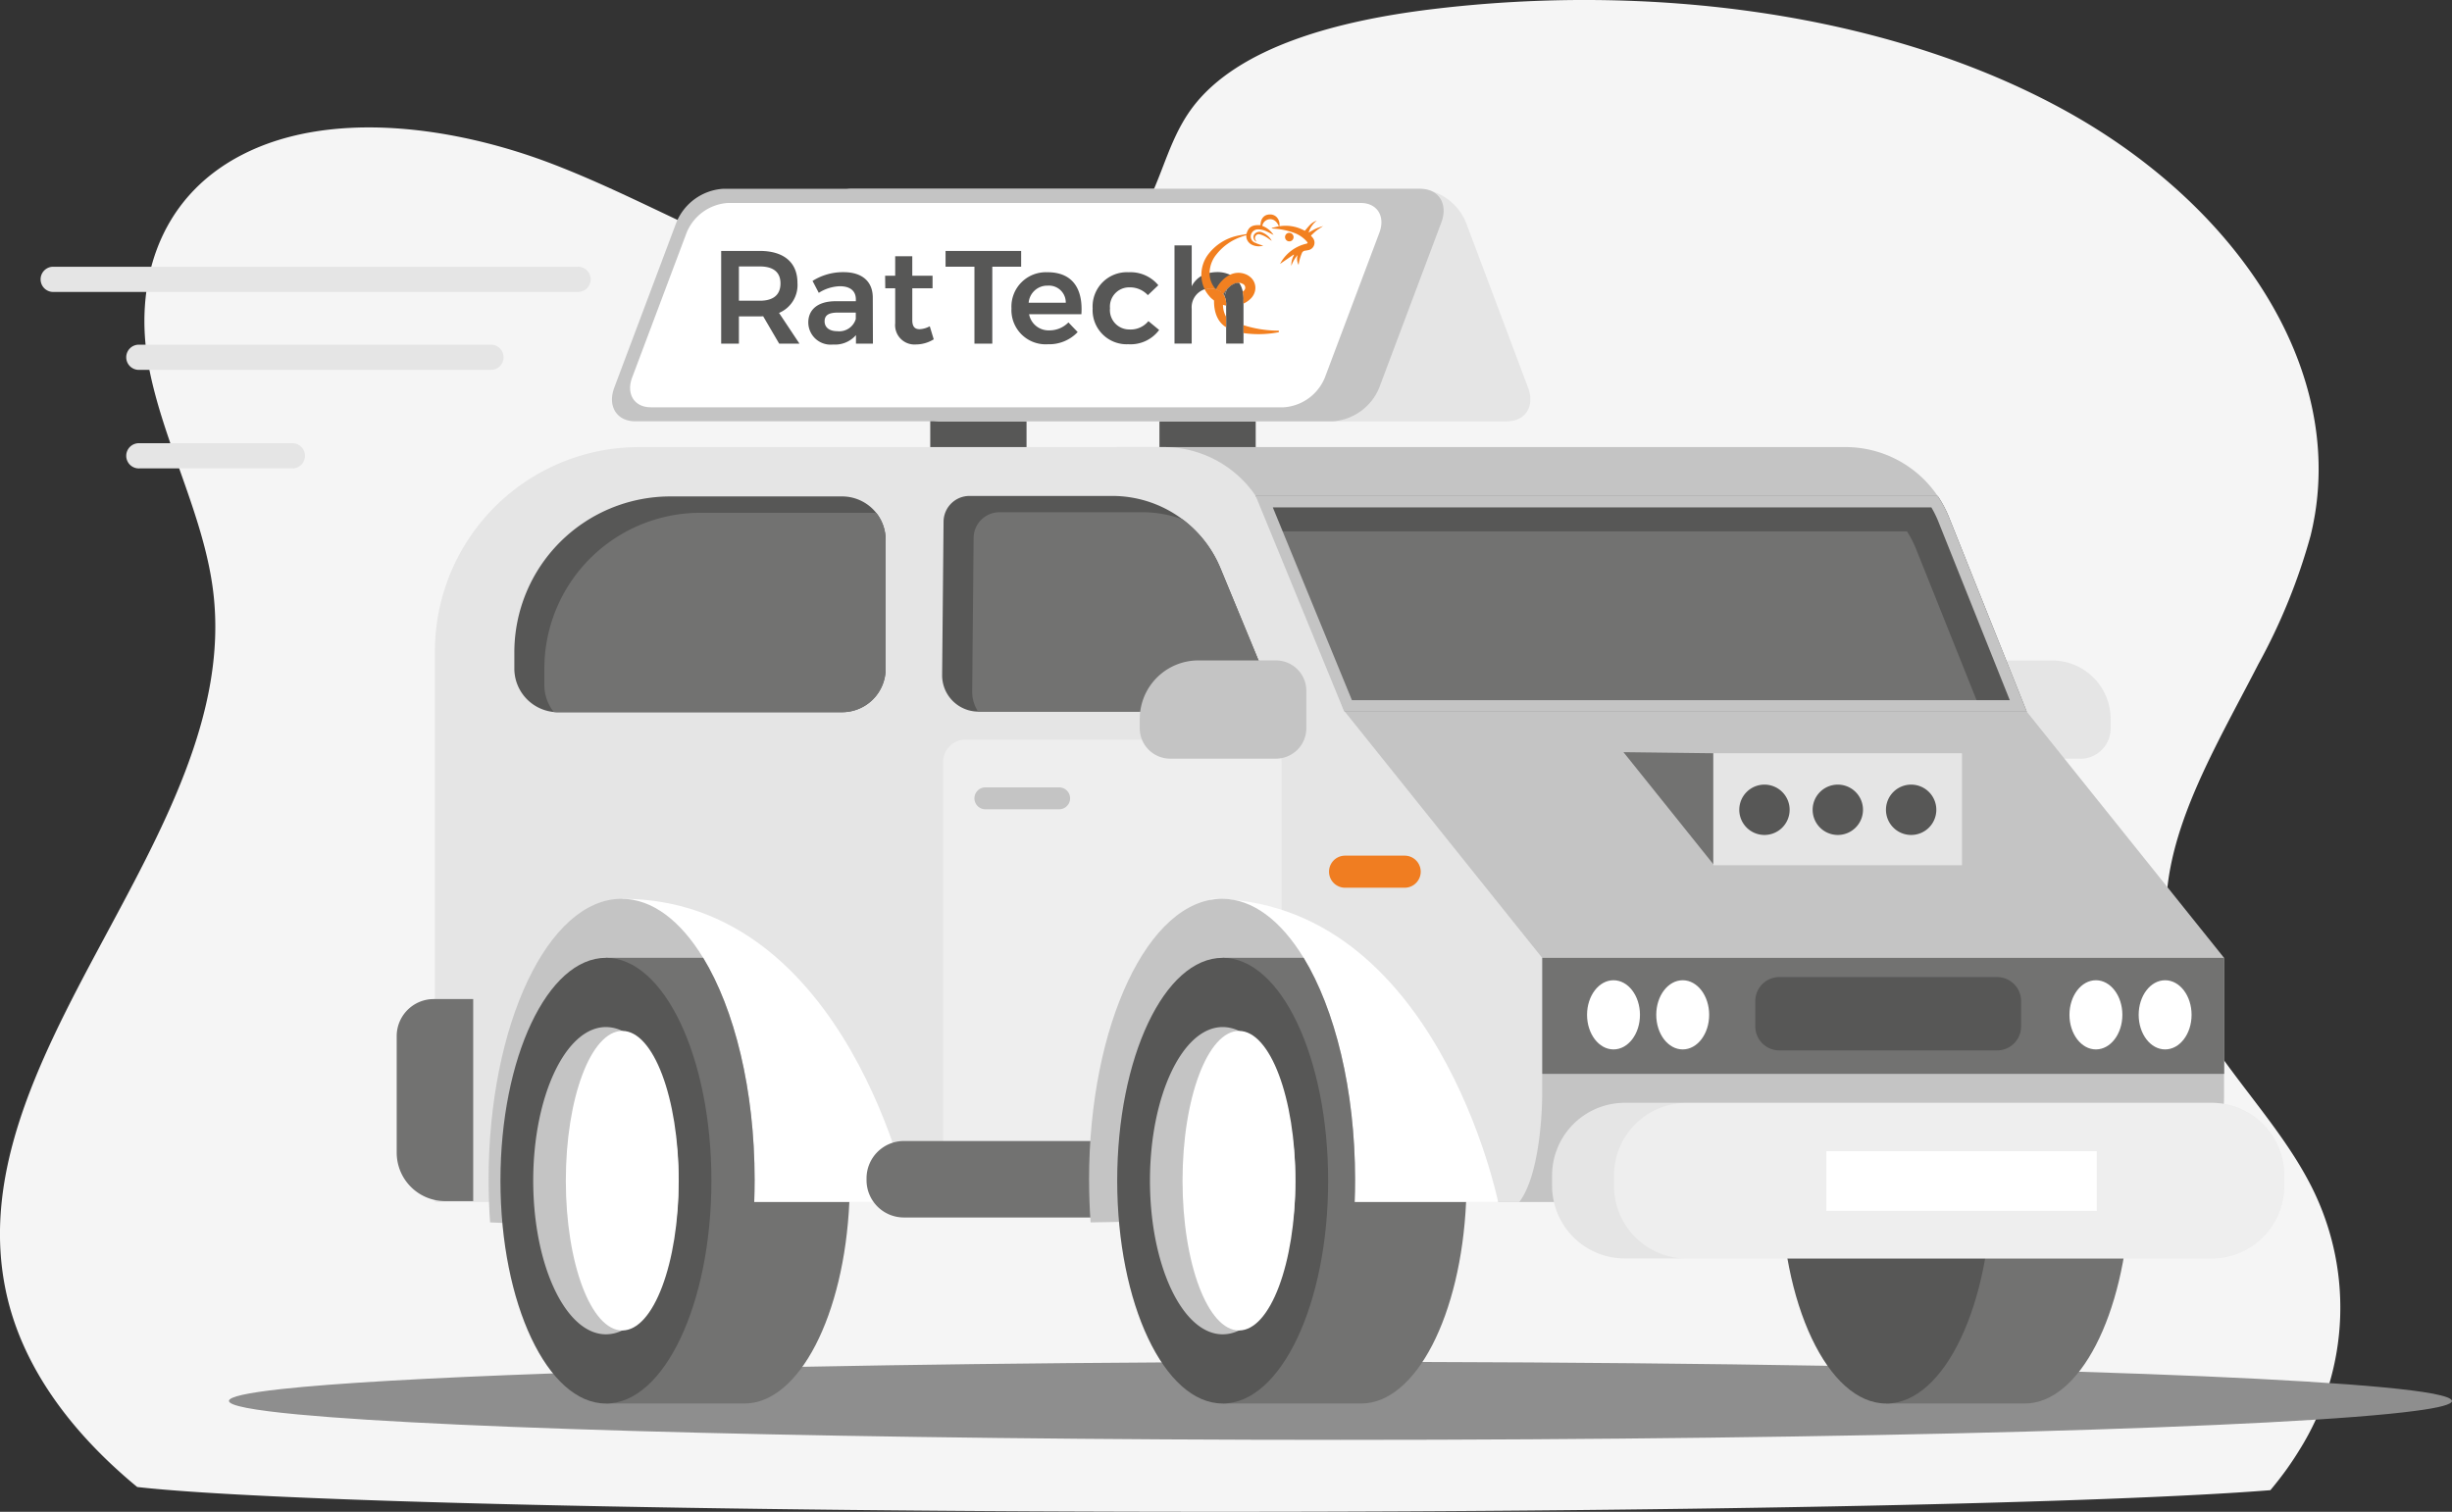
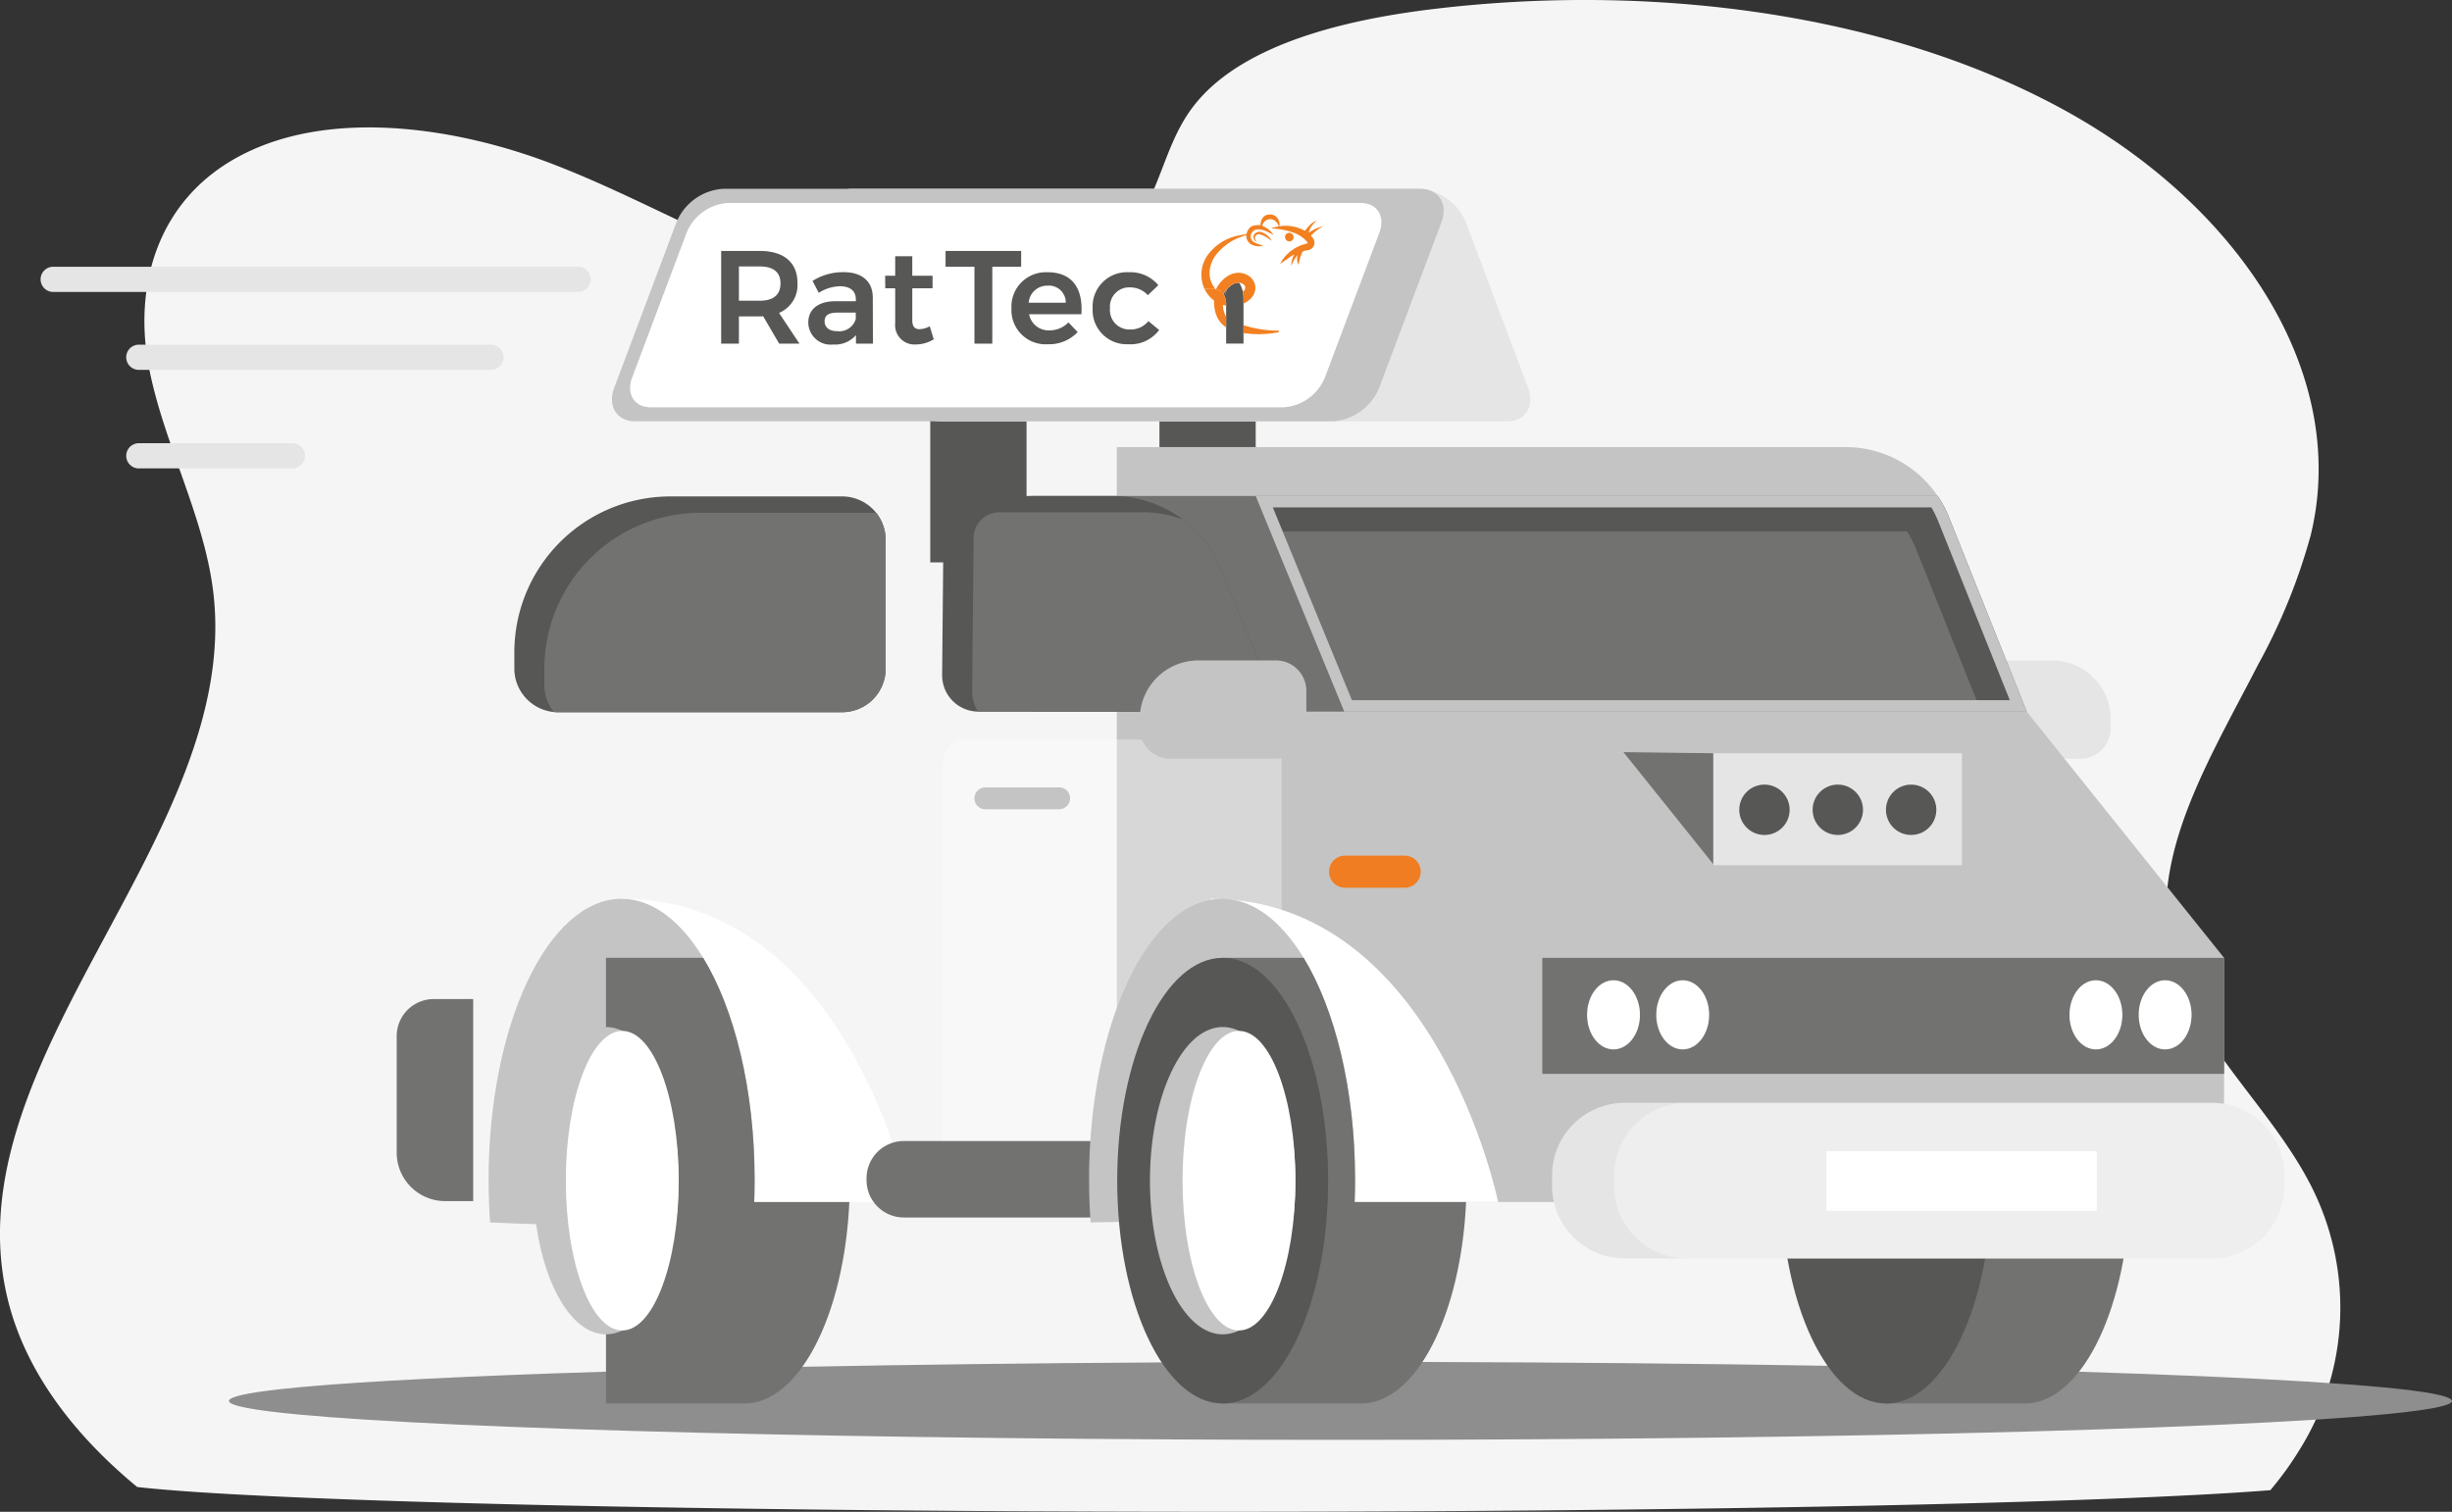
<svg xmlns="http://www.w3.org/2000/svg" width="224.007" height="138.149" viewBox="0 0 224.007 138.149">
  <rect x="0" y="0" width="224.007" height="138.149" fill="#333333" stroke="none" />
  <defs>
    <clipPath id="clip-path">
      <rect id="Rectangle_972" data-name="Rectangle 972" width="213.804" height="138.149" fill="#f5f5f5" />
    </clipPath>
    <clipPath id="clip-path-2">
      <rect id="Rectangle_970" data-name="Rectangle 970" width="220.365" height="114.327" fill="none" />
    </clipPath>
    <clipPath id="clip-path-4">
      <rect id="Rectangle_965" data-name="Rectangle 965" width="61.237" height="14.225" fill="none" />
    </clipPath>
    <clipPath id="clip-path-5">
      <rect id="Rectangle_967" data-name="Rectangle 967" width="30.945" height="42.176" fill="none" />
    </clipPath>
  </defs>
  <g id="Group_3214" data-name="Group 3214" transform="translate(-1386.701 -1119.909)">
    <g id="Group_3178" data-name="Group 3178" transform="translate(1386.701 1119.909)" clip-path="url(#clip-path)">
      <path id="Path_35980" data-name="Path 35980" d="M.7,118.707c1.43,5.888,5.138,11.233,10.287,15.845q.752.679,1.55,1.332c11.487,1.306,51.434,2.265,98.946,2.265,43.988,0,81.489-.824,95.93-1.975q.81-.966,1.531-1.972c.387-.549.754-1.1,1.1-1.665a24.519,24.519,0,0,0,.763-24.792c-3.531-6.559-10.006-12.256-12.133-19.132-2.717-8.8,2.076-17.311,6.615-25.952.343-.651.684-1.306,1.019-1.959a54.276,54.276,0,0,0,4.779-11.75c.075-.312.145-.622.211-.934.068-.341.131-.684.19-1.025,2.318-14.177-7.641-28.74-23.407-37.209C171.93,1.1,150.6-1.559,130.826.84c-8.515,1.032-17.633,3.4-21.836,8.916-2.761,3.626-2.952,8.112-6.033,11.6-5.361,6.09-17.527,6.85-26.823,4.35S59.149,18.3,50.375,14.948,30.291,9.963,22.17,14.116c-7.967,4.065-9.91,12.2-8.606,19.239S18.669,47.121,19.493,54.2C22.079,76.37-4.618,96.8.7,118.707" transform="translate(0.001 0)" fill="#f5f5f5" />
    </g>
    <g id="Group_3171" data-name="Group 3171" transform="translate(1390.343 1137.162)">
      <g id="Group_3170" data-name="Group 3170" clip-path="url(#clip-path-2)">
        <g id="Group_3169" data-name="Group 3169" transform="translate(0 0)">
          <g id="Group_3168" data-name="Group 3168" clip-path="url(#clip-path-2)">
            <path id="Path_35916" data-name="Path 35916" d="M105.279,31.976H95.613a2.778,2.778,0,0,1-2.779-2.77V25.779A2.779,2.779,0,0,1,95.613,23h7.082a5.354,5.354,0,0,1,5.354,5.354v.853a2.777,2.777,0,0,1-2.777,2.777Z" transform="translate(81.133 20.101)" fill="#e5e5e5" />
            <rect id="Rectangle_962" data-name="Rectangle 962" width="8.795" height="19.89" transform="translate(81.343 14.248)" fill="#575756" />
            <rect id="Rectangle_963" data-name="Rectangle 963" width="8.795" height="19.89" transform="translate(102.281 14.248)" fill="#575756" />
            <path id="Path_35917" data-name="Path 35917" d="M212.308,60.769c0,.311-1.147.615-3.3.9-11.407,1.529-51.069,2.655-98.244,2.655-43.675,0-80.91-.967-95.248-2.322-4.072-.384-6.3-.8-6.3-1.237,0-.377,1.673-.742,4.777-1.083,4.96-.543,13.571-1.031,24.828-1.43q2.339-.082,4.831-.159t5.077-.146c4.055-.111,8.352-.21,12.863-.3,10.028-.195,21.093-.332,32.836-.4q2.76-.017,5.571-.024,2.777-.014,5.6-.017l5.161,0h7.479c13.2.036,25.707.156,37.029.35q2.721.045,5.352.1t5.2.111c4.376.1,8.519.21,12.4.33,16.429.512,28.083,1.209,32.322,2,1.156.225,1.762.446,1.762.673" transform="translate(8.057 49.999)" fill="#8e8e8e" />
            <path id="Path_35918" data-name="Path 35918" d="M102.357,18.156,96.691,3.082A4.967,4.967,0,0,0,92.444,0H40.578c-1.705,0-2.565,1.383-1.925,3.086l5.665,15.076a4.958,4.958,0,0,0,4.248,3.085h51.864c1.705-.009,2.567-1.389,1.926-3.1" transform="translate(33.597 0.004)" fill="#e5e5e5" fill-rule="evenodd" />
            <path id="Path_35919" data-name="Path 35919" d="M90.014,37.5V78.226H102.66c5.011,0,9.126-8.081,9.591-18.41H102.071c.028-.669.041-1.347.041-2.03,0-8.249-1.842-15.588-4.7-20.286Z" transform="translate(78.669 32.774)" fill="#727271" />
            <path id="Path_35920" data-name="Path 35920" d="M94.508,37.5c5.322,0,9.636,9.117,9.636,20.364S99.83,78.228,94.508,78.228s-9.636-9.117-9.636-20.362S89.186,37.5,94.508,37.5" transform="translate(74.175 32.774)" fill="#575756" />
            <path id="Path_35921" data-name="Path 35921" d="M52.5,12.594v68.99h99.061c2.093-2.755,2.093-9.67,2.093-9.67V59.269l-18.029-22.5L128.51,18.986a9.932,9.932,0,0,0-1.027-1.93,10.16,10.16,0,0,0-8.414-4.462Z" transform="translate(45.887 11.007)" fill="#c4c4c4" />
            <path id="Path_35922" data-name="Path 35922" d="M139.271,34.685H48.335V14.977h82.8a10.326,10.326,0,0,1,1.029,1.932Z" transform="translate(42.243 13.089)" fill="#727271" />
-             <path id="Path_35923" data-name="Path 35923" d="M19.26,31.253V81.584h99.06c2.093-2.755,2.093-9.67,2.093-9.67V59.269l-18.028-22.5L95.266,18.986a10.161,10.161,0,0,0-9.441-6.392h-47.9A18.657,18.657,0,0,0,19.26,31.247Z" transform="translate(16.833 11.007)" fill="#e5e5e5" />
            <rect id="Rectangle_964" data-name="Rectangle 964" width="62.296" height="10.601" transform="translate(137.257 70.276)" fill="#727271" />
            <path id="Path_35924" data-name="Path 35924" d="M28.39,34.623s6.448,17.314,7.395,27.708H54.667S49.032,34.623,28.39,34.623" transform="translate(24.812 30.259)" fill="#fff" />
            <path id="Path_35925" data-name="Path 35925" d="M21.876,60.3c0,.682.013,1.36.036,2.03.022.628.056,1.256.1,1.861,2.682.141,6.31.23,10.58.277,4,.049,8.551.06,13.421.045q.084-1.079.127-2.183c.022-.669.036-1.347.036-2.03,0-8.249-1.84-15.588-4.7-20.286-2.058-3.379-4.644-5.393-7.453-5.393-6.709,0-12.149,11.5-12.149,25.679" transform="translate(19.119 30.259)" fill="#c4c4c4" />
            <path id="Path_35926" data-name="Path 35926" d="M27.6,37.5V78.226H40.242c5.011,0,9.126-8.081,9.591-18.41H41.145c.022-.669.036-1.347.036-2.03,0-8.249-1.84-15.588-4.7-20.286Z" transform="translate(24.118 32.774)" fill="#727271" />
-             <path id="Path_35927" data-name="Path 35927" d="M32.09,37.5c5.322,0,9.636,9.117,9.636,20.364S37.412,78.228,32.09,78.228s-9.636-9.117-9.636-20.362S26.768,37.5,32.09,37.5" transform="translate(19.624 32.774)" fill="#575756" />
            <path id="Path_35928" data-name="Path 35928" d="M24.051,54.915c0,7.747,2.976,14.04,6.643,14.04a3.412,3.412,0,0,0,1.488-.352c2.951-1.426,5.157-7.014,5.157-13.687s-2.206-12.261-5.157-13.687a3.412,3.412,0,0,0-1.488-.352c-3.66,0-6.643,6.285-6.643,14.04" transform="translate(21.02 35.723)" fill="#c4c4c4" />
            <path id="Path_35929" data-name="Path 35929" d="M30.8,41.064c2.848,0,5.157,6.128,5.157,13.687S33.644,68.437,30.8,68.437s-5.157-6.128-5.157-13.686S27.947,41.064,30.8,41.064" transform="translate(22.407 35.888)" fill="#fff" />
            <path id="Path_35930" data-name="Path 35930" d="M74.824,34.685H47.275a3.317,3.317,0,0,1-3.289-3.343v-.007l.131-14.027a2.368,2.368,0,0,1,2.365-2.331H59.54a10.694,10.694,0,0,1,9.874,6.606Z" transform="translate(38.442 13.089)" fill="#575756" />
            <path id="Path_35931" data-name="Path 35931" d="M77.843,38.593c1.336,0,2.417,1.415,2.417,3.161s-1.081,3.161-2.417,3.161-2.417-1.415-2.417-3.161,1.081-3.161,2.417-3.161" transform="translate(65.92 33.729)" fill="#fff" />
            <path id="Path_35932" data-name="Path 35932" d="M81.217,38.593c1.336,0,2.417,1.415,2.417,3.161s-1.081,3.161-2.417,3.161S78.8,43.5,78.8,41.754s1.081-3.161,2.417-3.161" transform="translate(68.868 33.729)" fill="#fff" />
            <path id="Path_35933" data-name="Path 35933" d="M101.361,38.593c1.336,0,2.417,1.415,2.417,3.161s-1.081,3.161-2.417,3.161-2.417-1.415-2.417-3.161,1.081-3.161,2.417-3.161" transform="translate(86.473 33.729)" fill="#fff" />
            <path id="Path_35934" data-name="Path 35934" d="M104.735,38.593c1.336,0,2.417,1.415,2.417,3.161s-1.081,3.161-2.417,3.161-2.417-1.415-2.417-3.161,1.083-3.161,2.417-3.161" transform="translate(89.422 33.729)" fill="#fff" />
            <path id="Path_35935" data-name="Path 35935" d="M93.742,21.247H30.029c-1.705,0-2.567-1.379-1.926-3.086L33.77,3.086A4.96,4.96,0,0,1,38.018,0h63.711c1.705,0,2.567,1.381,1.926,3.086L97.989,18.161a4.954,4.954,0,0,1-4.246,3.086" transform="translate(24.376 0)" fill="#c4c4c4" />
            <path id="Path_35936" data-name="Path 35936" d="M88.5,19.361H30.661c-1.5,0-2.266-1.218-1.7-2.721L33.935,3.414A4.379,4.379,0,0,1,37.683.691h57.84c1.507,0,2.267,1.222,1.7,2.723L92.249,16.637A4.375,4.375,0,0,1,88.5,19.361" transform="translate(25.148 0.604)" fill="#fff" />
            <path id="Path_35937" data-name="Path 35937" d="M20.779,39.509h3.606V57.975H21.826a4.429,4.429,0,0,1-4.43-4.428V42.9a3.385,3.385,0,0,1,3.383-3.386Z" transform="translate(15.203 34.529)" fill="#727271" />
            <path id="Path_35938" data-name="Path 35938" d="M140.611,51.213v.935a6.646,6.646,0,0,1-6.645,6.647h-53.6a6.648,6.648,0,0,1-6.645-6.647v-.935a6.644,6.644,0,0,1,6.645-6.643h53.6a6.646,6.646,0,0,1,6.645,6.643" transform="translate(64.43 38.952)" fill="#e5e5e5" />
            <g id="Group_3164" data-name="Group 3164" transform="translate(143.805 83.522)" opacity="0.33" style="isolation: isolate">
              <g id="Group_3163" data-name="Group 3163">
                <g id="Group_3162" data-name="Group 3162" clip-path="url(#clip-path-4)">
                  <path id="Path_35939" data-name="Path 35939" d="M137.975,51.213v.935A6.646,6.646,0,0,1,131.33,58.8H83.383a6.649,6.649,0,0,1-6.645-6.647v-.935a6.646,6.646,0,0,1,6.645-6.643H131.33a6.646,6.646,0,0,1,6.645,6.643" transform="translate(-76.739 -44.57)" fill="#fff" />
                </g>
              </g>
            </g>
            <path id="Path_35940" data-name="Path 35940" d="M128.574,33.919H67.354L60.81,17.975l-1.119-2.721h61.234a9.878,9.878,0,0,1,.825,1.6Z" transform="translate(52.168 13.331)" fill="#575756" />
            <path id="Path_35941" data-name="Path 35941" d="M124.451,32.65H66.833L60.287,16.706h57.6a9.9,9.9,0,0,1,.825,1.6Z" transform="translate(52.689 14.6)" fill="#727271" />
            <path id="Path_35942" data-name="Path 35942" d="M121,16.025a9.547,9.547,0,0,1,.628,1.272l6.536,16.345h-60.1L60.837,16.025Zm.573-1.048h-62.3l8.09,19.712h62.35l-7.119-17.78a10.208,10.208,0,0,0-1.027-1.932Z" transform="translate(51.802 13.089)" fill="#c4c4c4" />
            <path id="Path_35943" data-name="Path 35943" d="M77.2,27.471l8.21,10.241V27.571Z" transform="translate(67.473 24.009)" fill="#727271" />
            <rect id="Rectangle_966" data-name="Rectangle 966" width="22.711" height="10.232" transform="translate(152.885 51.579)" fill="#e5e5e5" />
            <path id="Path_35944" data-name="Path 35944" d="M57.055,18.994V30.738a3.978,3.978,0,0,1-3.978,3.978H27.115a2.873,2.873,0,0,1-.382-.017,3.989,3.989,0,0,1-3.6-3.978V29.255A14.252,14.252,0,0,1,37.38,15h15.7a3.978,3.978,0,0,1,3.977,3.978Z" transform="translate(20.214 13.111)" fill="#575756" />
            <path id="Path_35945" data-name="Path 35945" d="M73.544,33.991H45.995a3.3,3.3,0,0,1-.543-1.851l.131-14.027a2.364,2.364,0,0,1,2.363-2.341H61a10.6,10.6,0,0,1,3.684.656,10.634,10.634,0,0,1,3.444,4.453Z" transform="translate(39.722 13.784)" fill="#727271" />
            <path id="Path_35946" data-name="Path 35946" d="M55.775,18.3V30.04A3.978,3.978,0,0,1,51.8,34.019H25.835A2.873,2.873,0,0,1,25.452,34a3.973,3.973,0,0,1-.858-2.472V30.051A14.253,14.253,0,0,1,38.845,15.8h15.7q.191,0,.382.017a3.963,3.963,0,0,1,.845,2.479" transform="translate(21.494 13.808)" fill="#727271" />
            <g id="Group_3167" data-name="Group 3167" transform="translate(82.509 50.331)" opacity="0.33" style="isolation: isolate">
              <g id="Group_3166" data-name="Group 3166">
                <g id="Group_3165" data-name="Group 3165" clip-path="url(#clip-path-5)">
                  <path id="Path_35947" data-name="Path 35947" d="M46.1,26.858H72.9a2.068,2.068,0,0,1,2.069,2.069V66.965A2.068,2.068,0,0,1,72.9,69.033H46.1a2.068,2.068,0,0,1-2.069-2.069V28.927A2.068,2.068,0,0,1,46.1,26.858" transform="translate(-44.03 -26.858)" fill="#fff" />
                </g>
              </g>
            </g>
            <path id="Path_35948" data-name="Path 35948" d="M46.56,29.189H53.3a1,1,0,0,1,0,2H46.56a1,1,0,1,1,0-2" transform="translate(39.819 25.51)" fill="#c4c4c4" />
            <path id="Path_35949" data-name="Path 35949" d="M43.712,46.433H77.068a3.411,3.411,0,0,1,3.411,3.411v.165a3.411,3.411,0,0,1-3.411,3.411H43.712A3.411,3.411,0,0,1,40.3,50.009v-.165a3.411,3.411,0,0,1,3.411-3.411" transform="translate(35.222 40.581)" fill="#727271" />
            <path id="Path_35950" data-name="Path 35950" d="M57.068,34.623s6.45,17.314,7.4,27.708h18.88S77.71,34.623,57.068,34.623" transform="translate(49.875 30.259)" fill="#fff" />
            <path id="Path_35951" data-name="Path 35951" d="M51.15,60.3c0,.682.013,1.36.037,2.03q.034.942.1,1.861c4.186-.067,8.255-.137,12.068-.21,4.4-.081,8.468-.163,11.988-.238.032-.467.052-.939.069-1.413.026-.669.039-1.347.039-2.03,0-8.249-1.84-15.588-4.7-20.286-2.059-3.379-4.644-5.393-7.451-5.393-6.713,0-12.153,11.5-12.153,25.679" transform="translate(44.703 30.259)" fill="#c4c4c4" />
            <path id="Path_35952" data-name="Path 35952" d="M57.663,37.5V78.226H70.309c5.011,0,9.126-8.081,9.591-18.41H69.72c.028-.669.041-1.347.041-2.03,0-8.249-1.842-15.588-4.7-20.286Z" transform="translate(50.395 32.774)" fill="#727271" />
            <path id="Path_35953" data-name="Path 35953" d="M62.157,37.5c5.322,0,9.636,9.117,9.636,20.364s-4.314,20.362-9.636,20.362-9.636-9.117-9.636-20.362S56.835,37.5,62.157,37.5" transform="translate(45.901 32.774)" fill="#575756" />
            <path id="Path_35954" data-name="Path 35954" d="M54.118,54.915c0,7.747,2.976,14.04,6.643,14.04a3.412,3.412,0,0,0,1.488-.352c2.953-1.426,5.157-7.014,5.157-13.687s-2.2-12.261-5.157-13.687a3.412,3.412,0,0,0-1.488-.352c-3.667,0-6.643,6.285-6.643,14.04" transform="translate(47.297 35.723)" fill="#c4c4c4" />
            <path id="Path_35955" data-name="Path 35955" d="M60.863,41.064c2.848,0,5.157,6.128,5.157,13.687s-2.309,13.686-5.157,13.686-5.157-6.128-5.157-13.686,2.309-13.687,5.157-13.687" transform="translate(48.685 35.888)" fill="#fff" />
            <path id="Path_35956" data-name="Path 35956" d="M58.979,23H66.07a2.776,2.776,0,0,1,2.77,2.77v3.427a2.778,2.778,0,0,1-2.777,2.779H56.4a2.778,2.778,0,0,1-2.777-2.779v-.853A5.353,5.353,0,0,1,58.979,23Z" transform="translate(46.86 20.097)" fill="#c4c4c4" />
            <path id="Path_35957" data-name="Path 35957" d="M1.151,3.8H49.1a1.152,1.152,0,1,1,0,2.3H1.151a1.152,1.152,0,0,1,0-2.3" transform="translate(0 3.324)" fill="#e5e5e5" />
            <path id="Path_35958" data-name="Path 35958" d="M5.4,7.6H37.431a1.152,1.152,0,1,1,0,2.3H5.4a1.152,1.152,0,1,1,0-2.3" transform="translate(3.71 6.645)" fill="#e5e5e5" />
            <path id="Path_35959" data-name="Path 35959" d="M5.4,12.407H19.426a1.152,1.152,0,0,1,0,2.3H5.4a1.152,1.152,0,1,1,0-2.3" transform="translate(3.71 10.843)" fill="#e5e5e5" />
-             <path id="Path_35960" data-name="Path 35960" d="M85.821,38.439h19.9a2.191,2.191,0,0,1,2.191,2.193v2.314a2.19,2.19,0,0,1-2.191,2.193h-19.9a2.192,2.192,0,0,1-2.193-2.193V40.632a2.193,2.193,0,0,1,2.193-2.193" transform="translate(73.088 33.594)" fill="#575756" />
            <path id="Path_35961" data-name="Path 35961" d="M85.149,29.054a2.3,2.3,0,1,1-2.3,2.3,2.3,2.3,0,0,1,2.3-2.3" transform="translate(72.404 25.392)" fill="#575756" />
            <path id="Path_35962" data-name="Path 35962" d="M88.725,29.054a2.3,2.3,0,1,1-2.3,2.3,2.3,2.3,0,0,1,2.3-2.3" transform="translate(75.53 25.392)" fill="#575756" />
            <path id="Path_35963" data-name="Path 35963" d="M92.3,29.054a2.3,2.3,0,1,1-2.3,2.3,2.3,2.3,0,0,1,2.3-2.3" transform="translate(78.654 25.392)" fill="#575756" />
            <rect id="Rectangle_968" data-name="Rectangle 968" width="24.706" height="5.444" transform="translate(163.207 87.947)" fill="#fff" />
            <path id="Path_35964" data-name="Path 35964" d="M64.314,32.518h5.444a1.465,1.465,0,0,1,0,2.931H64.314a1.465,1.465,0,1,1,0-2.931" transform="translate(54.926 28.419)" fill="#f07d21" />
            <path id="Path_35965" data-name="Path 35965" d="M38.5,8.693a2.757,2.757,0,0,0,1.683-2.747c0-1.863-1.246-2.916-3.437-2.916H33.214V11.5h1.621V9.008h1.911A2.657,2.657,0,0,0,37.05,9l1.462,2.5h1.853ZM36.746,7.58H34.835V4.447h1.911c1.211,0,1.887.508,1.887,1.55,0,1.063-.677,1.583-1.887,1.583" transform="translate(29.028 2.648)" fill="#575756" />
            <path id="Path_35966" data-name="Path 35966" d="M43.366,10.6l-.013-4.235c-.011-1.439-.965-2.3-2.661-2.3a5.222,5.222,0,0,0-2.843.8l.57,1.091a3.782,3.782,0,0,1,1.925-.605c.965,0,1.462.448,1.462,1.2v.171H39.918c-1.572.011-2.457.75-2.457,1.947a2.04,2.04,0,0,0,2.262,2.009,2.535,2.535,0,0,0,2.093-.86V10.6ZM41.8,8.346A1.578,1.578,0,0,1,40.1,9.459c-.714,0-1.149-.35-1.149-.9,0-.568.386-.8,1.22-.8H41.8Z" transform="translate(32.74 3.552)" fill="#575756" />
            <path id="Path_35967" data-name="Path 35967" d="M45.285,9.689a2.183,2.183,0,0,1-.92.266c-.424,0-.676-.206-.676-.823V6.216H45.54V5.067H43.688V3.289H42.127V5.067h-.92l.013,1.149h.907v3.2a1.768,1.768,0,0,0,1.9,1.934,3.125,3.125,0,0,0,1.621-.47Z" transform="translate(36.013 2.874)" fill="#575756" />
            <path id="Path_35968" data-name="Path 35968" d="M44.153,3.03V4.471h2.639V11.5h1.632V4.471H51.06V3.03Z" transform="translate(38.588 2.648)" fill="#575756" />
            <path id="Path_35969" data-name="Path 35969" d="M50.657,4.07a3.141,3.141,0,0,0-3.291,3.3,3.125,3.125,0,0,0,3.328,3.278,3.589,3.589,0,0,0,2.721-1.113l-.845-.883a2.41,2.41,0,0,1-1.743.727,1.808,1.808,0,0,1-1.851-1.477h4.779c.156-2.348-.823-3.836-3.1-3.836M48.938,6.853A1.7,1.7,0,0,1,50.67,5.292a1.538,1.538,0,0,1,1.657,1.561Z" transform="translate(41.396 3.557)" fill="#575756" />
            <path id="Path_35970" data-name="Path 35970" d="M56.417,8.535a2.084,2.084,0,0,1-1.743.763A1.765,1.765,0,0,1,52.909,7.36a1.755,1.755,0,0,1,1.765-1.91,2.219,2.219,0,0,1,1.694.714l.956-.909a3.3,3.3,0,0,0-2.71-1.186,3.134,3.134,0,0,0-3.291,3.3,3.116,3.116,0,0,0,3.266,3.279A3.251,3.251,0,0,0,57.4,9.344Z" transform="translate(44.855 3.556)" fill="#575756" />
-             <path id="Path_35971" data-name="Path 35971" d="M60.479,5.495l-.049-.026-.043-.021A2.643,2.643,0,0,0,59.221,5.2a3.575,3.575,0,0,0-.7.073,2.458,2.458,0,0,0-.751.283,2.239,2.239,0,0,0-.883.941V2.759H55.314v8.976h1.572V8.553a1.737,1.737,0,0,1,1.181-1.786,1.88,1.88,0,0,1,.527-.077,1.742,1.742,0,0,1,.476.062.29.29,0,0,1,.043.013,1.375,1.375,0,0,1,.2.079,1.217,1.217,0,0,1,.45.375,4.066,4.066,0,0,1,.345-.463,2.17,2.17,0,0,1,.337-.319,1.446,1.446,0,0,1,.2-.126,1.028,1.028,0,0,1,.57-.135,1.971,1.971,0,0,0-.738-.682" transform="translate(48.342 2.411)" fill="#575756" />
            <path id="Path_35972" data-name="Path 35972" d="M59.486,6.1v4.042H57.9V6.564l0-.1a1.639,1.639,0,0,0-.041-.313,1.412,1.412,0,0,0-.1-.315,2.693,2.693,0,0,1,.156-.5c.024-.058.047-.116.069-.171a2.251,2.251,0,0,1,.337-.317,1.567,1.567,0,0,1,.2-.126,1.034,1.034,0,0,1,.57-.137,2.452,2.452,0,0,1,.332.821,3.293,3.293,0,0,1,.069.7" transform="translate(50.474 4.003)" fill="#575756" />
            <path id="Path_35973" data-name="Path 35973" d="M58.034,4.892c-.022.054-.047.112-.069.171a2.841,2.841,0,0,0-.157.5,1.138,1.138,0,0,0-.112-.191l-.006-.011a4.089,4.089,0,0,1,.345-.465" transform="translate(50.418 4.275)" fill="#575756" />
            <path id="Path_35974" data-name="Path 35974" d="M67.768,2.3c-.229.084-.463.152-.68.249s-.433.234-.667.362a2.234,2.234,0,0,1,.751-1.094,1.479,1.479,0,0,0-.607.377c-.172.171-.324.364-.489.553a3.575,3.575,0,0,0-2.324-.414.963.963,0,0,0-.262-.847.81.81,0,0,0-.6-.232c-.528,0-.849.367-.864.978-.783-.041-1.093.156-1.286.813-.307.062-.613.1-.911.174A4.574,4.574,0,0,0,57.328,4.8a3.1,3.1,0,0,0-.7,2.076c0,.071.007.144.017.219a2.944,2.944,0,0,0,.281.989,1.867,1.867,0,0,1,.525-.077,1.746,1.746,0,0,1,.478.062A2.137,2.137,0,0,1,57.4,6.953a2.344,2.344,0,0,1-.026-.356,2.755,2.755,0,0,1,.641-1.711,4.934,4.934,0,0,1,2.2-1.57c.161-.062.328-.111.513-.174A.91.91,0,0,0,61.2,4a1.432,1.432,0,0,0,1.085.1,1.187,1.187,0,0,1-.141-.036,4.805,4.805,0,0,1-.615-.227.606.606,0,0,1-.375-.721.669.669,0,0,1,.676-.5,1.825,1.825,0,0,1,.78.2c.206.094.4.206.609.305a2.139,2.139,0,0,0-1.027-.825.741.741,0,0,1,.6-.6c.384-.06.7.148.916.633l-.65.156,0,.039a1.21,1.21,0,0,0,.157.021,6.567,6.567,0,0,1,1.975.424,2.874,2.874,0,0,1,1.066.755c.111.137.1.167-.067.208a3.653,3.653,0,0,0-2.256,1.625c-.041.071-.077.141-.122.219.424-.294.834-.572,1.246-.855l.034.032a1.888,1.888,0,0,0-.249,1,3.162,3.162,0,0,1,.575-.991,1.2,1.2,0,0,0,.09.9,4.246,4.246,0,0,1,.287-1.04.362.362,0,0,1,.32-.26c.107-.013.212-.034.311-.054A.694.694,0,0,0,66.8,3.387c-.047-.06-.1-.114-.167-.2.176-.163.347-.334.532-.476s.4-.264.6-.418M61.1,6.978a1.467,1.467,0,0,0-.47-.277,1.715,1.715,0,0,0-1.39.067,2.66,2.66,0,0,0-.489.313,3.144,3.144,0,0,0-.706.843c-.028.047-.049.1-.077.159a1.237,1.237,0,0,1,.648.457,2.961,2.961,0,0,1,.684-.783,1.65,1.65,0,0,1,.2-.126,1.01,1.01,0,0,1,.568-.135.839.839,0,0,1,.307.088.376.376,0,0,1,.1.663c-.021.015-.041.037-.062.054l-.015.013a3.3,3.3,0,0,1,.069.7V9.4a2.176,2.176,0,0,0,.662-.452,1.416,1.416,0,0,0,.409-.759A1.276,1.276,0,0,0,61.1,6.978m3.939-3.739a.4.4,0,0,0-.47-.3.384.384,0,0,0-.287.472.388.388,0,1,0,.757-.171M63,3.565a1.768,1.768,0,0,0-.825-.673.6.6,0,0,0-.677.133.452.452,0,0,0,.171.72c-.032-.043-.052-.081-.075-.116a.361.361,0,0,1-.011-.414.33.33,0,0,1,.365-.15,2.412,2.412,0,0,1,.566.236c.182.1.349.247.538.358A.783.783,0,0,0,63,3.565" transform="translate(49.486 1.091)" fill="#f28020" fill-rule="evenodd" />
            <path id="Path_35975" data-name="Path 35975" d="M58.748,6.322v.107a2.64,2.64,0,0,1-.377-.1l-.049-.015-.03-.013a2.829,2.829,0,0,1-.931-.573l0,0a1.6,1.6,0,0,1-.167-.187l-.013-.015a.492.492,0,0,1-.041-.047,1.683,1.683,0,0,1-.112-.146,2.424,2.424,0,0,1-.24-.4,1.78,1.78,0,0,1,.523-.075,1.747,1.747,0,0,1,.478.06l.032.037.013-.024a1.22,1.22,0,0,1,.648.455l0,.006.011.006a1.328,1.328,0,0,1,.219.508,1.807,1.807,0,0,1,.039.313c0,.034,0,.067,0,.1" transform="translate(49.627 4.246)" fill="#f28020" fill-rule="evenodd" />
-             <path id="Path_35976" data-name="Path 35976" d="M57.657,5.656l-.052-.019.049.015Z" transform="translate(50.345 4.926)" fill="#f28020" fill-rule="evenodd" />
            <path id="Path_35977" data-name="Path 35977" d="M58.794,4.622a.537.537,0,0,0-.772.347c-.022.049-.051.75-.073.8-.073.157.163.4.131.538a2.241,2.241,0,0,0,.268,1.409V8.67c-1.361-.823-1.083-2.764-1.083-2.764s.1.292.365-.069c.4-.54.939-1.216,1.115-1.237a.04.04,0,0,1,.049.022" transform="translate(50.027 3.983)" fill="#f28020" fill-rule="evenodd" />
            <path id="Path_35978" data-name="Path 35978" d="M61.866,7.3a9.713,9.713,0,0,1-3.188.073V6.65a10.6,10.6,0,0,0,3.18.5.072.072,0,0,1,.007.142" transform="translate(51.282 5.812)" fill="#f28020" fill-rule="evenodd" />
          </g>
        </g>
      </g>
    </g>
  </g>
</svg>